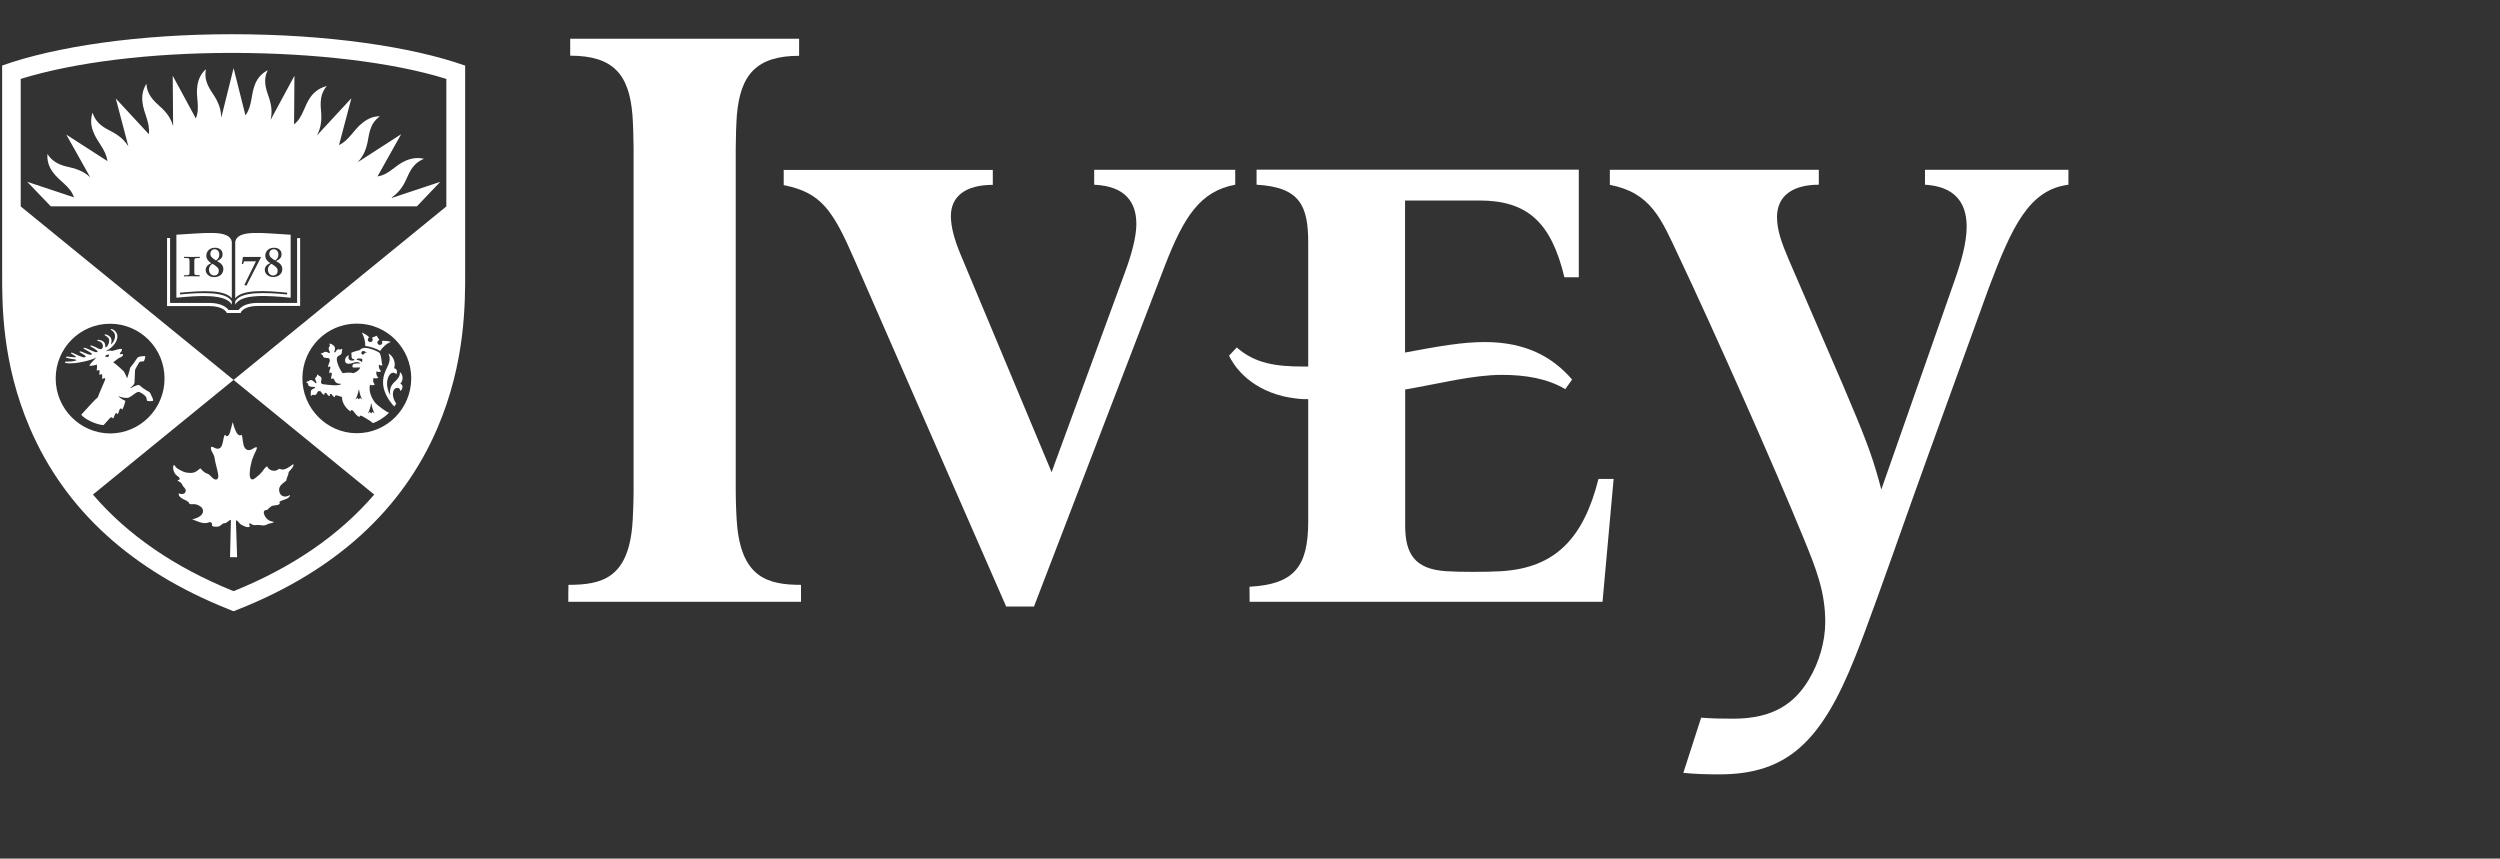
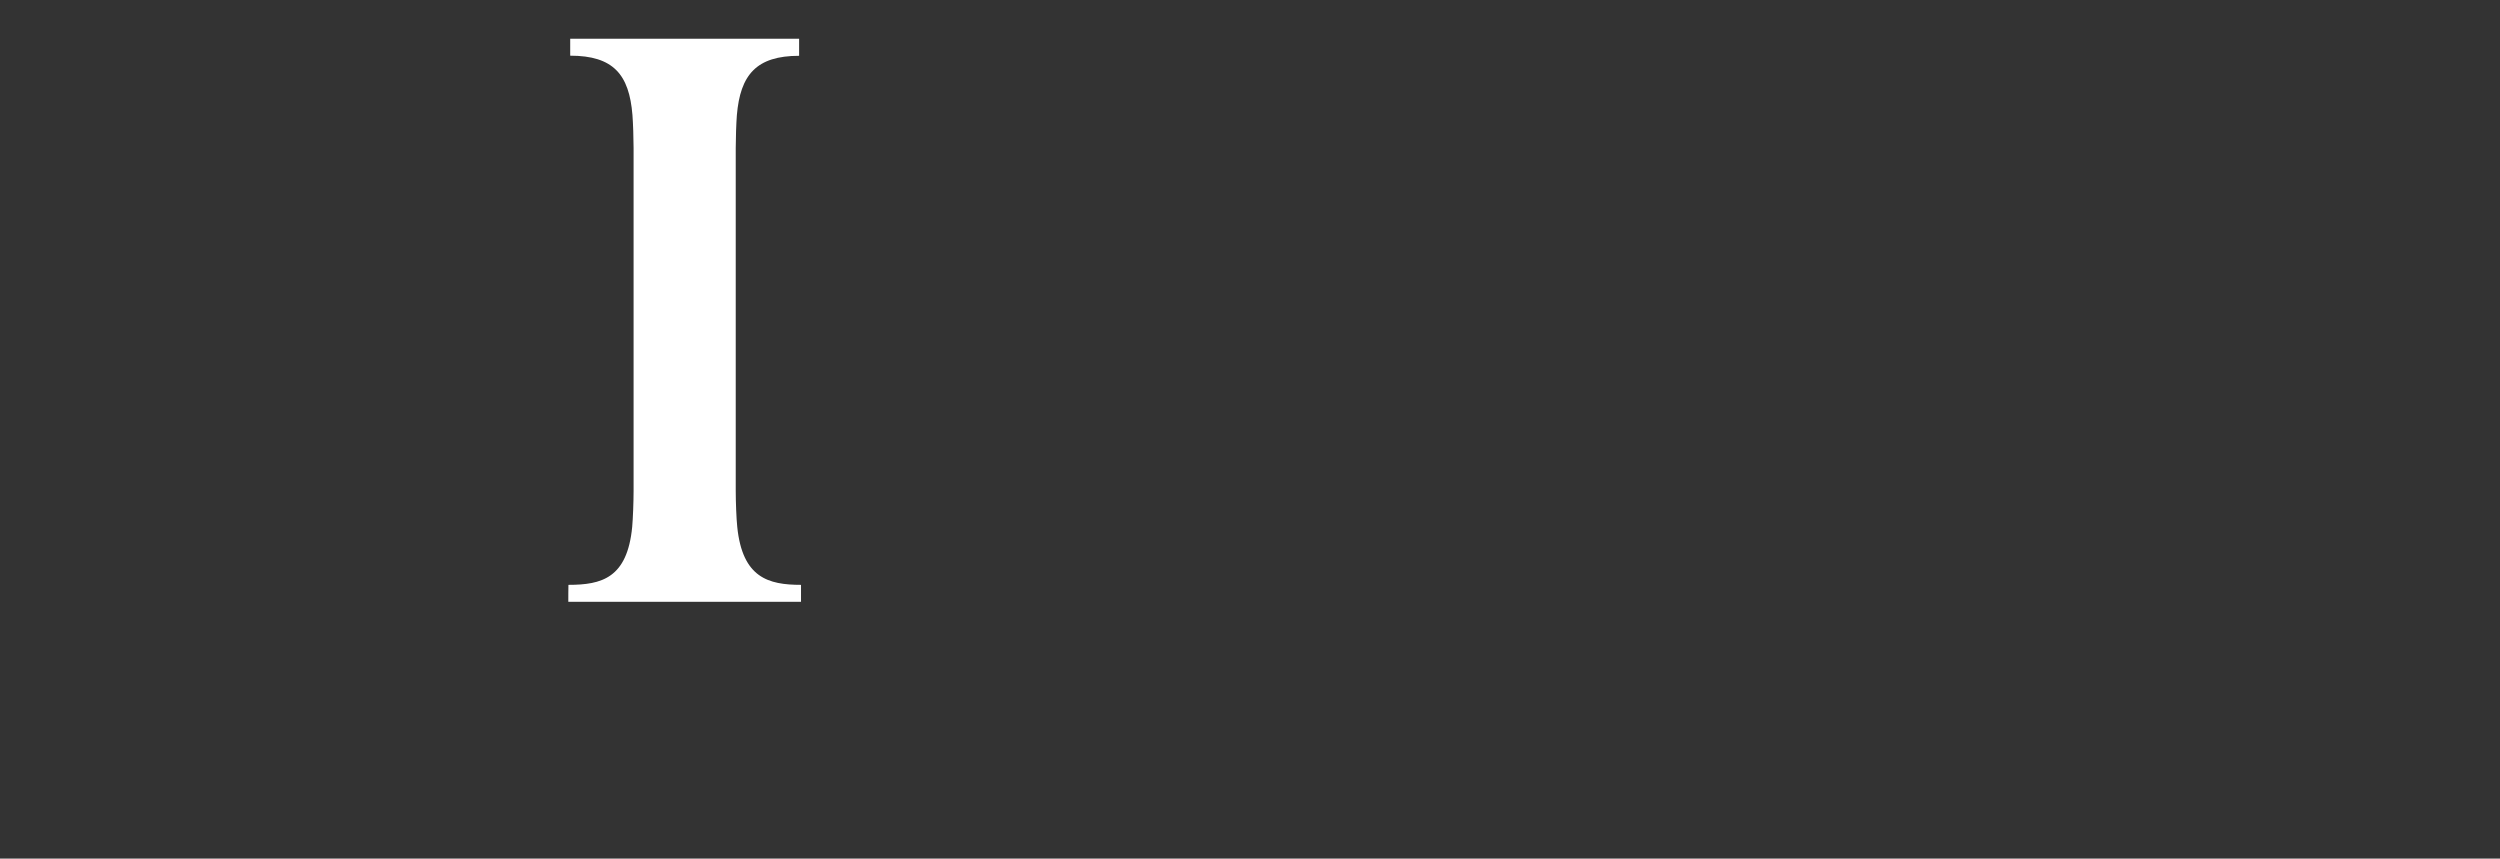
<svg xmlns="http://www.w3.org/2000/svg" version="1.1" id="Layer_1" x="0px" y="0px" viewBox="0 0 198 68" style="enable-background:new 0 0 198 68;" xml:space="preserve">
  <rect x="0" y="0" width="198" height="68" fill="#333333" stroke="none" />
  <style type="text/css">
	.st0{fill:#FFFFFF;}
</style>
  <g>
    <g>
      <path class="st0" d="M45.01,47.66h18.43v-1.34l0,0c-2.58,0-4.64-0.56-5.05-4.59c-0.07-0.66-0.12-2-0.12-2.85V11.74    c0-0.79,0.04-1.98,0.09-2.62c0.27-3.2,1.55-4.7,4.93-4.7V3.07H45.16v1.34c3.42,0,4.67,1.49,4.93,4.7    c0.05,0.65,0.09,1.84,0.09,2.62v27.15c0,0.86-0.05,2.19-0.11,2.85c-0.39,4.06-2.42,4.59-5.05,4.59    C45.01,46.32,45.01,47.66,45.01,47.66z" />
-       <path class="st0" d="M98.97,47.66h27.95l0.88-9.73h-1.2c-1.19,4.74-3.45,7.05-7.7,7.31c-1.15,0.07-3.3,0.07-4.35,0    c-2.53-0.16-3.26-1.4-3.26-3.63V30.85c2.82-0.49,5.38-1.16,7.66-1.16c1.85,0,3.59,0.28,5.02,1.13l0.54-0.76    c-1.56-1.81-3.7-2.97-6.91-2.97c-1.75,0-3.54,0.31-6.32,0.83V15.88h5.89c3.8,0,5.69,1.73,6.73,6.08h0.01h1.13v-8.52H99.52v1.19    c3.46,0.19,4.09,1.7,4.09,4.59v9.81h-0.38c-2.16,0-3.82-0.23-5.28-1.51l-0.61,0.65c0.3,0.63,1.4,2.51,4.31,3.22    c0.52,0.12,1.28,0.22,1.58,0.22h0.38v9.71c0,3.6-1.14,4.96-4.65,5.15L98.97,47.66L98.97,47.66z" />
-       <path class="st0" d="M79.69,48.04h2.2l10.38-27.03c1.49-3.83,2.78-5.87,5.56-6.38l0,0v-1.18H86.66v1.18    c2.48,0.11,3.34,1.4,3.34,3.12c0,1.02-0.4,2.48-0.92,3.86c0,0-4.16,11.31-5.46,14.87l-0.33,0.92l-7.21-17.24    c-0.48-1.15-0.77-2.18-0.77-3.05c0-1.52,1.11-2.47,3.32-2.47v-1.18H62.07v1.21l0.09,0.01c2.86,0.59,3.8,1.95,5.5,5.86L79.69,48.04    z" />
      <g>
-         <path class="st0" d="M142.88,42.71c0.96,2.34,1.68,4.17,1.68,6.54c0,1.55-0.47,3.18-1.29,4.56c-1.11,1.86-2.78,3.11-5.99,3.11     c-0.96,0-1.59-0.01-2.55-0.08l-1.41,4.37c0.93,0.09,1.72,0.12,2.86,0.12c5.43,0,8.11-2.66,10.76-9.33     c0.78-1.92,2.26-6.07,4.49-12.37c1.61-4.52,3.67-10.14,6.08-16.82c1.83-4.85,3.18-7.78,6.31-8.18v-1.18h-11.36v1.18     c2.29,0.13,3.3,1.35,3.3,3.32c0,1.29-0.44,2.8-0.96,4.28c-0.92,2.64-5.8,16.54-5.8,16.54l-0.21-0.78     c-0.54-1.95-1.12-3.5-2.84-7.52l-4.26-9.86c-0.59-1.39-0.95-2.36-0.95-3.42c0-1.73,1.31-2.56,3.31-2.56v-1.18H127.5v1.19     c3.26,0.62,4.07,2.7,5.45,5.64C135.68,26.04,140.52,36.93,142.88,42.71z" />
-       </g>
+         </g>
    </g>
    <g>
      <g>
-         <path class="st0" d="M16.96,21.82c0.26,0,0.37-0.19,0.37-0.36c0-0.2-0.09-0.32-0.5-0.57c-0.18,0.1-0.28,0.28-0.28,0.46     C16.55,21.67,16.78,21.82,16.96,21.82z M18.3,33.92c-0.03,0.09-0.05,0.21-0.08,0.31c-0.03,0.12-0.13,0.32-0.25,0.32     c-0.07,0-0.11-0.07-0.12-0.11c-0.04,0-0.08,0.04-0.1,0.12c-0.05,0.13-0.05,0.24-0.08,0.36c-0.06,0.25-0.1,0.58-0.4,0.62     c-0.13,0.02-0.29-0.08-0.4-0.13c-0.26-0.12-0.16,0.23-0.08,0.37c0.07,0.14,0.18,0.3,0.21,0.5c0.04,0.32,0.1,0.48,0.17,0.79     c0.04,0.19,0.12,0.45,0.12,0.65c0,0.24-0.18,0.38-0.46,0.13c-0.08-0.07-0.26-0.3-0.42-0.34c-0.22-0.06-0.44-0.29-0.52-0.41     c-0.05,0-0.15,0.08-0.19,0.12c-0.24,0.22-0.5,0.28-0.92,0.21c-0.21-0.04-0.29-0.09-0.48-0.18c-0.15-0.08-0.3-0.15-0.41-0.3     c-0.02-0.04-0.05-0.12-0.11-0.11c-0.06,0.01-0.07,0.14-0.07,0.19c0,0.16,0.06,0.32,0.13,0.45c0.08,0.15,0.23,0.21,0.34,0.33     c0.1,0.11,0.05,0.25-0.11,0.19c0,0.12,0.14,0.14,0.22,0.2c0.09,0.07,0.13,0.16,0.18,0.26c0.06,0.12,0.24,0.22,0.24,0.38     c0,0.12-0.04,0.2-0.14,0.25c-0.12,0.06-0.26,0.05-0.4-0.02c-0.07,0.22,0.18,0.38,0.36,0.47c0.09,0.05,0.2,0.08,0.28,0.14     c0.09,0.06,0.21,0.16,0.19,0.23c0.13,0.05,0.28,0,0.49,0.03c0.13,0.02,0.32,0.12,0.42,0.2c0.11,0.09,0.17,0.2,0.17,0.34     c0,0.5-0.86,0.65-0.86,0.65c0.36,0.13,0.82,0.38,1.2,0.28c0.08-0.02,0.2-0.09,0.28-0.04c0.08,0.04,0.14,0.15,0.08,0.26     c0.07,0.07,0.2,0.09,0.32,0.09c0.1,0,0.2-0.01,0.29-0.05c0.1-0.05,0.14-0.12,0.23-0.18c0.08-0.05,0.18-0.04,0.27-0.07     c0.15-0.06,0.22-0.23,0.4-0.24l-0.07,2.95h0.56c-0.01-0.3-0.02-0.6-0.03-0.9c-0.02-0.51-0.03-1.02-0.05-1.53     c-0.01-0.17-0.02-0.34,0-0.5c0.16,0.05,0.23,0.24,0.37,0.33c0.16,0.1,0.56,0.33,0.73,0.16c-0.03-0.06-0.13-0.26,0-0.24     c0.04,0.01,0.12,0.07,0.16,0.09c0.09,0.05,0.18,0.06,0.29,0.05c0.14-0.02,0.27-0.02,0.44,0.01c0.11,0.02,0.17,0.03,0.3,0     c0.1-0.02,0.18-0.07,0.26-0.11c0.16-0.06,0.33-0.03,0.45-0.16c-0.13,0-0.37-0.09-0.42-0.13c-0.15-0.1-0.26-0.23-0.33-0.39     c-0.07-0.16-0.12-0.37,0.11-0.41c0.13-0.02,0.1,0,0.18-0.09c0.08-0.08,0.22-0.21,0.33-0.25c0.14-0.05,0.55-0.02,0.6-0.2     c-0.02-0.02-0.05-0.06-0.04-0.09c0.01-0.04,0.04-0.06,0.09-0.08c0.08-0.04,0.18-0.08,0.26-0.1c0.12-0.04,0.29-0.1,0.39-0.19     c0.04-0.03,0.13-0.15,0.1-0.17c-0.06-0.03-0.19,0.1-0.38,0.1c-0.19,0-0.4-0.12-0.46-0.37c-0.08-0.29,0.05-0.5,0.27-0.68     c0.07-0.06,0.24-0.16,0.29-0.25c-0.01-0.16,0.16-0.41,0.16-0.55c0-0.16,0.16-0.22,0.3-0.43c0.08-0.12,0.13-0.23,0.07-0.29     c-0.18,0.14-0.66,0.52-0.96,0.41c-0.14-0.05-0.14-0.06-0.26,0.03c-0.09,0.07-0.22,0.1-0.38,0.08c-0.26-0.04-0.43-0.21-0.43-0.33     c-0.16-0.02-0.33,0.29-0.42,0.4c-0.12,0.16-0.24,0.27-0.4,0.39c-0.13,0.1-0.32,0.31-0.48,0.2c-0.11-0.08-0.12-0.33-0.11-0.48     c0.01-0.24,0.04-0.42,0.07-0.57c0.03-0.14,0.07-0.3,0.1-0.43c0.05-0.16,0.14-0.33,0.19-0.48c0.02-0.07,0.21-0.39,0.21-0.51     c0-0.03-0.02-0.05-0.06-0.05c-0.08,0-0.19,0.08-0.3,0.14c-0.08,0.05-0.17,0.09-0.29,0.09c-0.13,0-0.24-0.06-0.33-0.21     c-0.15-0.26-0.15-0.83-0.22-1c-0.15,0.08-0.26,0.04-0.36-0.09c-0.11-0.15-0.17-0.34-0.24-0.52c-0.03-0.07-0.08-0.28-0.11-0.39     C18.37,33.58,18.36,33.77,18.3,33.92z M17.11,20.63c0.16-0.12,0.26-0.25,0.26-0.47c0-0.26-0.17-0.42-0.37-0.42     c-0.22,0-0.34,0.18-0.34,0.37C16.66,20.31,16.8,20.44,17.11,20.63z M30.76,28c0.08,0.16,0.11,0.32,0.1,0.5     c-0.04,0.5-0.48,0.9-0.52,1.65c-0.05,0.81,0.4,1.51,0.88,2.05c0,0,0.04-0.05,0.08-0.11c0.04-0.05,0.08-0.12,0.08-0.12     c-0.16-0.24-0.28-0.51-0.26-0.82c0.02-0.33,0.21-0.43,0.36-0.43c0.13,0,0.22,0.1,0.23,0.25c0.11-0.09,0.16-0.2,0.17-0.32     c0.01-0.09-0.04-0.22-0.18-0.26c0.26-0.24,0.24-0.74-0.03-0.92c0.04,0.35-0.22,0.6-0.46,0.82c-0.32,0.31-0.36,0.66-0.3,1.02     c-0.19-0.36-0.28-0.71-0.25-1.04c0.03-0.38,0.22-0.77,0.5-0.75c0.09,0.01,0.18,0.05,0.22,0.13c0.13-0.22,0.04-0.47-0.17-0.48     C31.4,28.64,31.05,28.12,30.76,28z M18.36,23.62v-4.48c-0.2-0.98-2.13-0.67-4.39-0.55v4.99c1.8-0.18,3.92-0.32,4.39,0.55v-0.26     c-0.44-0.78-2.32-0.72-4.1-0.55v-0.14C16.06,23.01,17.78,22.93,18.36,23.62z M16.34,20.24c0-0.22,0.16-0.62,0.69-0.62     c0.42,0,0.6,0.26,0.6,0.5c0,0.25-0.09,0.39-0.44,0.56c0.34,0.17,0.5,0.36,0.5,0.63c0,0.37-0.29,0.64-0.74,0.64     c-0.4,0-0.66-0.28-0.66-0.56c0-0.32,0.25-0.47,0.44-0.54C16.5,20.7,16.34,20.5,16.34,20.24z M14.59,21.8h0.1     c0.3,0,0.32-0.03,0.32-0.23V20.7c0-0.24-0.04-0.26-0.24-0.26h-0.19v-0.1c0.21,0,0.42,0.01,0.62,0.01c0.21,0,0.42-0.01,0.62-0.01     v0.1h-0.19c-0.2,0-0.24,0.02-0.24,0.26v0.86c0,0.2,0.02,0.23,0.32,0.23h0.1v0.1c-0.19,0-0.38-0.01-0.62-0.01     c-0.18,0-0.4,0.01-0.62,0.01V21.8z M29.27,30.75c0-0.1,0.02-0.2,0.04-0.28c0.12,0.07,0.28,0.06,0.38-0.03     c-0.18-0.14-0.15-0.42-0.09-0.52c0.1,0.08,0.28,0.06,0.37-0.02c-0.14-0.08-0.21-0.31-0.14-0.5c0.08,0.08,0.25,0.08,0.36,0     c-0.14-0.12-0.22-0.31-0.18-0.54c0.07,0.09,0.19,0.1,0.28,0.06c-0.06-0.12-0.06-0.32-0.08-0.46c-0.02-0.18-0.08-0.39-0.14-0.5     c-0.2-0.17-0.8-0.41-1.17-0.41c-0.05,0-0.1,0.01-0.14,0.02c-0.1,0.02-0.18,0.06-0.18,0.08c-0.06,0.09-0.19,0.11-0.32,0.14     c-0.09,0.02-0.32,0.09-0.42,0.14c-0.02,0.04-0.02,0.08-0.01,0.12c0,0,0.02,0.02,0.02,0.03c-0.02,0.06-0.01,0.15,0.01,0.26     c0.02,0.07,0.08,0.09,0.19,0.1c0,0.03,0,0.06,0.01,0.08c0,0,0,0.01,0,0.01c-0.07,0.02-0.13,0.03-0.19,0.03     c-0.18-0.01-0.29-0.11-0.27-0.29c0-0.03,0.01-0.06,0.03-0.09c0.01-0.02,0-0.03-0.02-0.03c-0.06-0.02-0.25,0.13-0.28,0.34     c-0.02,0.2,0.08,0.31,0.25,0.32c0.09,0,0.22-0.01,0.34-0.06c0.22-0.09,0.48-0.12,0.63,0.04c-0.12-0.02-0.42,0-0.51,0.02     c-0.13,0.02-0.19,0.29-0.05,0.3c0.11,0.01,0.52-0.02,0.54-0.01c-0.04,0.18-0.3,0.4-0.56,0.45c-0.16-0.06-0.61-0.05-0.82,0.01     c-0.26-0.29-0.45-0.84-0.47-1.02c-0.01-0.08-0.01-0.18,0.03-0.25c0.08-0.15,0.25-0.14,0.33-0.26c0.04-0.07,0.02-0.15,0.04-0.23     c0-0.03,0.07-0.15-0.01-0.18c-0.04,0.04-0.1,0.08-0.17,0.06c-0.05-0.02-0.1-0.03-0.16-0.01c-0.09,0.04-0.11,0.15-0.18,0.22     c-0.04,0.04-0.08,0.02-0.08-0.04c0.02-0.1,0.07-0.2,0.05-0.3c-0.02-0.11-0.1-0.19-0.2-0.25c-0.05-0.02-0.1-0.07-0.15-0.08     s-0.09,0-0.1,0.03c0.02,0.02,0.04,0.04,0.05,0.09c0,0.1-0.1,0.15-0.1,0.24c0,0.14,0.09,0.26,0.1,0.34     c0.01,0.06-0.04,0.06-0.07,0.04c-0.07-0.04-0.18-0.1-0.29-0.1c-0.08,0-0.14,0.07-0.22,0.1c-0.03,0.01-0.17,0.01-0.14,0.08     c0.08,0.02,0.13,0.06,0.16,0.13c0.02,0.05,0.03,0.1,0.08,0.13c0.08,0.06,0.26,0.04,0.34,0.06c0.06,0.01,0.12,0.04,0.13,0.16     c0.01,0.08-0.02,0.16-0.05,0.23c-0.06,0.12-0.1,0.24-0.07,0.34c0.03-0.04,0.06-0.06,0.1-0.06c0.07,0,0.1,0.08,0.04,0.2     c-0.05,0.1-0.08,0.22-0.03,0.35c0.02-0.04,0.06-0.07,0.1-0.07c0.06,0,0.1,0.07,0.06,0.2c-0.04,0.12-0.06,0.23-0.01,0.34     c0.02-0.05,0.06-0.08,0.1-0.08c0.07,0,0.1,0.07,0.12,0.13c0.08,0.2,0.21,0.3,0.54,0.3c-0.11,0.21-1.05,0.08-1.43,0.03     c-0.08-0.01-0.13-0.03-0.15-0.1c-0.06-0.15,0.08-0.27,0-0.43c-0.04-0.08-0.1-0.1-0.17-0.14c-0.03-0.02-0.12-0.13-0.17-0.08     c0.02,0.06,0.02,0.11-0.05,0.17c-0.04,0.04-0.08,0.07-0.09,0.13c-0.01,0.1,0.08,0.21,0.1,0.3c0.02,0.07-0.02,0.1-0.08,0.05     c-0.09-0.07-0.22-0.23-0.36-0.23c-0.1,0-0.12,0.06-0.2,0.09c-0.03,0.02-0.18,0.03-0.16,0.1c0.06,0.01,0.12,0.05,0.14,0.13     c0.01,0.06,0.02,0.12,0.08,0.15c0.12,0.1,0.32,0.05,0.44,0.08c0.05,0.01,0.06,0.05,0.01,0.08c-0.1,0.06-0.24,0.1-0.29,0.2     c-0.04,0.08-0.02,0.17-0.02,0.25c0,0.04-0.05,0.14,0.03,0.17c0.04-0.05,0.09-0.09,0.18-0.08c0.06,0.01,0.11,0.04,0.16,0     c0.1-0.05,0.1-0.14,0.16-0.22c0.03-0.04,0.07-0.08,0.14-0.08c0.04,0,0.08,0.01,0.12,0.04c0.08,0.07,0.07,0.22,0.3,0.26     c-0.01-0.02-0.02-0.06-0.02-0.08c0-0.05,0.03-0.08,0.08-0.08c0.05,0,0.09,0.02,0.14,0.11c0.06,0.1,0.12,0.14,0.23,0.15     c-0.01-0.02-0.02-0.06-0.02-0.09c0-0.05,0.03-0.08,0.07-0.08c0.03,0,0.08,0.01,0.12,0.08c0.07,0.11,0.12,0.16,0.23,0.18     c-0.04-0.06-0.01-0.15,0.08-0.15c0.09,0,0.31,0.08,0.47,0.14c-0.01,0.42,0.27,0.87,0.68,1.15c-0.02-0.08,0.03-0.12,0.09-0.12     c0.16,0,0.25,0.39,0.62,0.56c-0.02-0.08,0.02-0.12,0.07-0.12c0.04,0,0.1,0.03,0.14,0.04c0.33,0.18,0.68,0.4,0.85,0.55     c0.34-0.1,0.9-0.44,1.27-0.82c-0.23-0.07-0.85-0.54-1.07-0.76C29.38,31.48,29.27,31.06,29.27,30.75z M28.52,31.51l-0.11,0.13     l-0.1-0.13l-0.16,0.13c0.09-0.14,0.23-0.53,0.26-0.78h0.03c0.02,0.25,0.16,0.63,0.24,0.78L28.52,31.51z M28.66,28.69     c-0.12-0.14-0.28-0.18-0.42-0.18c0.01-0.03,0.02-0.06,0.03-0.08c0.05-0.03,0.13-0.04,0.21-0.04s0.16,0.02,0.19,0.04     c0.03,0.03,0.03,0.07,0.03,0.1C28.69,28.57,28.68,28.64,28.66,28.69z M29.01,27.92c-0.06,0-0.12,0.02-0.12,0.04     c-0.02,0.04-0.04,0.08-0.09,0.11h0c-0.02,0.01-0.05,0.01-0.07,0.01c-0.03,0-0.06-0.02-0.08-0.04c-0.02-0.03-0.04-0.07-0.03-0.11     c0.01-0.05,0.06-0.14,0.18-0.13c0.06,0,0.09,0.04,0.1,0.04c0.01,0.01,0.02,0.02,0.04,0.03c0.03,0,0.06,0.01,0.09,0.01     c0.01,0,0.02,0.01,0.02,0.02C29.04,27.91,29.03,27.92,29.01,27.92z M29.5,32.62l-0.11,0.13l-0.1-0.13l-0.16,0.13     c0.09-0.14,0.23-0.53,0.26-0.78h0.03c0.02,0.25,0.16,0.63,0.24,0.78L29.5,32.62z M30.1,27.8c0.2-0.3,0.52-0.6,0.86-0.72     c-0.16-0.06-0.49-0.11-0.72-0.08c0.03,0.03,0.04,0.07,0.04,0.12c0,0.11-0.08,0.2-0.19,0.2c-0.11,0-0.2-0.08-0.2-0.19     c0-0.1,0.07-0.18,0.16-0.2l-0.22-0.34l-0.38,0.16c0.04,0.03,0.06,0.08,0.07,0.14c0,0.11-0.08,0.2-0.19,0.2     c-0.11,0-0.2-0.08-0.2-0.19c0-0.08,0.05-0.16,0.12-0.18c-0.12-0.12-0.36-0.3-0.59-0.38c0.18,0.33,0.28,0.74,0.27,1.07     C29.18,27.4,29.85,27.61,30.1,27.8z M23.52,23.99h-3.1c-1.03,0-1.4,0.39-1.52,0.56H18.1c-0.12-0.16-0.51-0.56-1.54-0.56h-3.09     v-5.14h-0.24v5.39h3.34c1.1,0,1.36,0.48,1.36,0.48l0.03,0.07h1.02h0.08l0.03-0.08c0,0,0.23-0.48,1.34-0.48h3.34v-5.37h-0.24     V23.99z M21.79,20.63c0.16-0.12,0.26-0.25,0.26-0.47c0-0.26-0.17-0.42-0.37-0.42c-0.22,0-0.35,0.18-0.35,0.37     C21.33,20.31,21.47,20.44,21.79,20.63z M31.02,15.64c0.46-0.32,0.85-0.71,1.23-1.6c0.2-0.46,0.4-0.79,0.64-1.02     c0.24-0.24,0.51-0.37,0.69-0.44c-0.46-0.12-0.96-0.07-1.48,0.16c-0.85,0.38-1.29,1.1-2.2,1.23l1.87-3.34l-3.38,2.18l-0.02-0.01     c0.38-0.43,0.65-0.9,0.8-1.86c0.08-0.5,0.2-0.86,0.36-1.14c0.18-0.29,0.4-0.48,0.56-0.59c-0.48-0.01-0.93,0.16-1.38,0.52     c-0.74,0.58-1.04,1.37-1.86,1.76l0.98-3.71l-2.73,2.95h0c0.26-0.51,0.42-1.04,0.32-2.01c-0.05-0.5-0.02-0.88,0.07-1.2     c0.1-0.32,0.27-0.57,0.4-0.72C25.41,6.95,25,7.16,24.65,7.61c-0.58,0.75-0.63,1.67-1.36,2.24l0.03-3.85l-1.89,3.5     c0.12-0.55,0.13-1.08-0.2-1.98C21.06,7.06,20.99,6.68,21,6.35c0.01-0.34,0.12-0.62,0.21-0.79c-0.42,0.22-0.76,0.54-0.99,1.06     C19.85,7.5,20,8.37,19.44,9.14L18.5,5.4l-0.97,3.9h-0.01c-0.02-0.58-0.14-1.11-0.69-1.92c-0.28-0.41-0.45-0.76-0.52-1.08     c-0.07-0.33-0.04-0.62,0-0.82c-0.36,0.32-0.6,0.75-0.68,1.32c-0.14,0.94,0.24,1.72-0.12,2.58l-1.83-3.38l0.03,3.99     c-0.16-0.54-0.41-1.02-1.14-1.65c-0.38-0.33-0.62-0.63-0.77-0.92c-0.15-0.3-0.2-0.6-0.2-0.79c-0.26,0.4-0.38,0.87-0.32,1.44     c0.1,0.94,0.62,1.6,0.51,2.56L9.17,7.8l1,3.8c-0.29-0.46-0.66-0.85-1.48-1.26c-0.45-0.22-0.76-0.45-0.97-0.7     C7.5,9.38,7.39,9.11,7.33,8.92c-0.15,0.46-0.16,0.94,0.04,1.47c0.33,0.9,1,1.4,1.14,2.37l-3.26-2.1l1.9,3.39     c-0.38-0.36-0.84-0.63-1.71-0.82c-0.49-0.1-0.85-0.25-1.12-0.44c-0.28-0.19-0.46-0.43-0.56-0.6c-0.04,0.48,0.07,0.94,0.4,1.41     c0.55,0.79,1.39,1.11,1.7,2.03l-3.7-1.23l1.86,1.94h29l1.85-1.94l-3.82,1.27L31.02,15.64z M36.82,5.19     c-4.24-1.5-10.93-2.48-18.45-2.48c-7.38,0-13.95,0.97-18.2,2.48v16.39c0,2.49-0.04,7.12,2.2,12.33     c2.78,6.47,8.07,11.29,15.73,14.34l0.4,0.16l0.4-0.16c7.67-3.05,12.97-7.87,15.74-14.34c2.24-5.21,2.2-9.97,2.2-12.33V5.19z      M4.41,29.97c0-2.4,1.94-4.34,4.32-4.33s4.31,1.95,4.3,4.35c0,2.4-1.94,4.34-4.32,4.34C6.34,34.31,4.41,32.37,4.41,29.97z      M18.5,46.82c-4.66-1.88-8.39-4.44-11.14-7.65l11.14-9.08l11.14,9.08C26.88,42.38,23.16,44.94,18.5,46.82z M28.25,34.31     c-2.38,0-4.31-2-4.3-4.35c0-2.4,1.94-4.34,4.32-4.33c2.38,0,4.31,1.95,4.3,4.35C32.56,32.38,30.62,34.32,28.25,34.31z      M18.5,30.09L1.64,16.35V6.25C5.9,4.93,11.91,4.19,18.37,4.19c6.51,0,12.75,0.74,16.98,2.06v10.1h0L18.5,30.09z M18.63,23.87     v0.26c0.46-0.88,2.58-0.73,4.39-0.55v-4.99c-2.26-0.12-4.18-0.43-4.39,0.55v4.48c0.57-0.7,2.3-0.62,4.11-0.44v0.14     C20.94,23.15,19.05,23.08,18.63,23.87z M19.52,22.62l-0.17-0.05l0.92-1.87h-0.94l-0.08,0.21h-0.1l0.09-0.56h1.4l0.03,0.03     L19.52,22.62z M21.63,21.94c-0.4,0-0.66-0.28-0.66-0.56c0-0.32,0.25-0.47,0.44-0.54c-0.24-0.14-0.4-0.34-0.4-0.6     c0-0.22,0.16-0.62,0.69-0.62c0.42,0,0.6,0.26,0.6,0.5c0,0.25-0.09,0.39-0.44,0.56c0.34,0.17,0.5,0.36,0.5,0.63     C22.36,21.67,22.07,21.94,21.63,21.94z M8.94,33.16c0.15-0.15,0.14-0.44,0.27-0.44c0.06,0,0.09,0.05,0.1,0.1     c0.14-0.16,0.11-0.47,0.26-0.47c0.05,0,0.08,0.04,0.1,0.1c0.16-0.23,0.24-0.63,0.26-0.7c-0.22-0.1-0.5-0.26-0.55-0.4     c0.14,0.13,0.66,0.22,0.84,0.13c0.24-0.12,0.47-0.33,0.61-0.4c0.16-0.08,0.19-0.05,0.4,0.07c0.09,0.05,0.16,0.12,0.24,0.18     c0.05,0.04,0.09,0.08,0.13,0.19c0.02,0.06,0.02,0.16,0.06,0.23c0.11,0.03,0.4,0.03,0.47-0.01c0-0.05-0.01-0.18-0.13-0.38     c-0.04-0.08-0.08-0.23-0.16-0.3c-0.1-0.08-0.14-0.08-0.21-0.12c-0.2-0.13-0.36-0.23-0.47-0.34c-0.22-0.22-0.38-0.04-0.53,0     c-0.04,0.01-0.24,0.12-0.28,0.13c-0.07,0.02-0.05-0.01-0.03-0.02c0.08-0.06,0.19-0.14,0.28-0.26c0.07-0.12,0.06-0.26,0.06-0.37     c0.02-0.3,0.02-0.55,0.04-0.8c0.11-0.22,0.21-0.39,0.32-0.57c0.04-0.06,0.05-0.07,0.11-0.07c0.09,0,0.21-0.02,0.26-0.03     c0.05-0.06,0.12-0.28,0.11-0.41c-0.07,0-0.25,0.01-0.31,0.02c-0.16,0.04-0.24,0.02-0.33,0.15c-0.05,0.08-0.2,0.29-0.29,0.42     c-0.1,0.15-0.22,0.26-0.25,0.32c-0.04,0.08-0.03,0.12-0.06,0.24c-0.04,0.14-0.13,0.44-0.19,0.61c0,0-0.01-0.01-0.01-0.02     c-0.11-0.27-0.21-0.45-0.24-0.51c-0.03-0.02-0.44-0.45-0.85-0.74c0.14-0.11,0.39-0.29,0.45-0.34c0.13-0.05,0.24-0.06,0.32-0.22     c0.05-0.2-0.23,0.01-0.24-0.12c0-0.13,0.24-0.2,0.13-0.38c-0.11-0.02-0.37,0.06-0.77,0.17c-0.04-0.04-0.14-0.06-0.49,0.02     c0.84-0.45,0.97-1.02,0.92-1.29c-0.06-0.3-0.38-0.49-0.49-0.47c-0.02,0-0.04,0.02-0.04,0.03c0.01,0.05,0.29,0.14,0.34,0.42     c0.05,0.26-0.08,0.55-0.24,0.71C8.82,27.3,8.8,27.27,8.8,27.24c0.02-0.14,0.05-0.22,0.02-0.36c-0.05-0.27-0.38-0.41-0.5-0.39     c-0.02,0-0.04,0.02-0.04,0.04c0,0.05,0.32,0.14,0.36,0.37c0.02,0.13,0,0.32-0.14,0.51c-0.07,0.1-0.16,0.14-0.16,0.02     c0-0.05,0-0.1-0.01-0.13c-0.04-0.22-0.22-0.34-0.47-0.38C7.73,26.89,7.61,26.96,7.77,27c0.14,0.04,0.33,0.12,0.37,0.33     c0.04,0.2-0.04,0.3-0.14,0.32c-0.07,0.01-0.13,0-0.2-0.04c-0.15-0.08-0.39-0.2-0.55-0.24c-0.08-0.02-0.14,0.02-0.08,0.06     c0.1,0.07,0.54,0.3,0.56,0.4c0,0.03-0.03,0.05-0.05,0.06c-0.23,0.04-0.74-0.32-1.01-0.35c-0.04,0-0.08,0.04-0.05,0.06     c0.12,0.09,0.64,0.34,0.66,0.43c0.01,0.04-0.04,0.08-0.18,0.06c-0.17-0.02-0.54-0.22-0.71-0.26c-0.06-0.02-0.13,0.03-0.07,0.07     c0.15,0.1,0.45,0.24,0.46,0.32c0,0.03,0,0.06-0.07,0.08c-0.06,0.01-0.12,0-0.18-0.02c-0.31-0.08-0.77-0.37-0.88-0.35     c-0.04,0.01-0.04,0.05-0.01,0.07c0.15,0.09,0.29,0.18,0.34,0.22c0.08,0.07,0.03,0.08-0.07,0.08c-0.18-0.01-0.42-0.05-0.63-0.06     c-0.05,0-0.08,0.07-0.02,0.09c0.17,0.06,0.5,0.11,0.69,0.14c0.17,0.03,0.08,0.08,0.02,0.1c-0.22,0.06-0.53,0.07-0.76,0.07     c-0.07,0-0.09,0.1-0.01,0.11c0.43,0.08,1.04-0.03,1.33-0.09c0.51-0.1,0.84-0.22,1.1-0.34c-0.27,0.27-0.59,0.6-0.54,0.64     c0.09,0.04,0.46-0.03,0.57-0.09c0,0.01,0.01,0.02,0.01,0.04c0.04,0.16,0.01,0.29-0.02,0.42c0.06,0.02,0.13,0.01,0.21-0.03v0     c0.04,0.11,0.03,0.24-0.01,0.36c0.06,0.02,0.15,0,0.22-0.03c0.04,0.12,0.04,0.27,0,0.37C8.09,30,8.2,29.99,8.29,29.94     c0.02,0.03,0.04,0.06,0.05,0.1c-0.13,0.34-0.48,1.09-0.6,1.44c-0.24,0.17-0.75,0.77-1.31,1.37c0.31,0.37,1.18,0.78,1.77,0.82     c0.18-0.18,0.26-0.3,0.45-0.5c0.05-0.06,0.11-0.12,0.17-0.12C8.89,33.06,8.93,33.1,8.94,33.16z M8.58,28.25     c-0.05,0.06-0.11,0.03-0.16,0.01c-0.04-0.02-0.07-0.02-0.08-0.02c-0.02,0-0.03-0.02-0.02-0.03c0.02-0.02,0.05-0.05,0.08-0.07     c0.06-0.04,0.16-0.06,0.22-0.07C8.64,28.12,8.63,28.19,8.58,28.25z M21.5,20.89c-0.18,0.1-0.28,0.28-0.28,0.46     c0,0.32,0.22,0.47,0.4,0.47c0.26,0,0.37-0.19,0.37-0.36C22,21.27,21.91,21.14,21.5,20.89z" />
-       </g>
+         </g>
    </g>
  </g>
</svg>